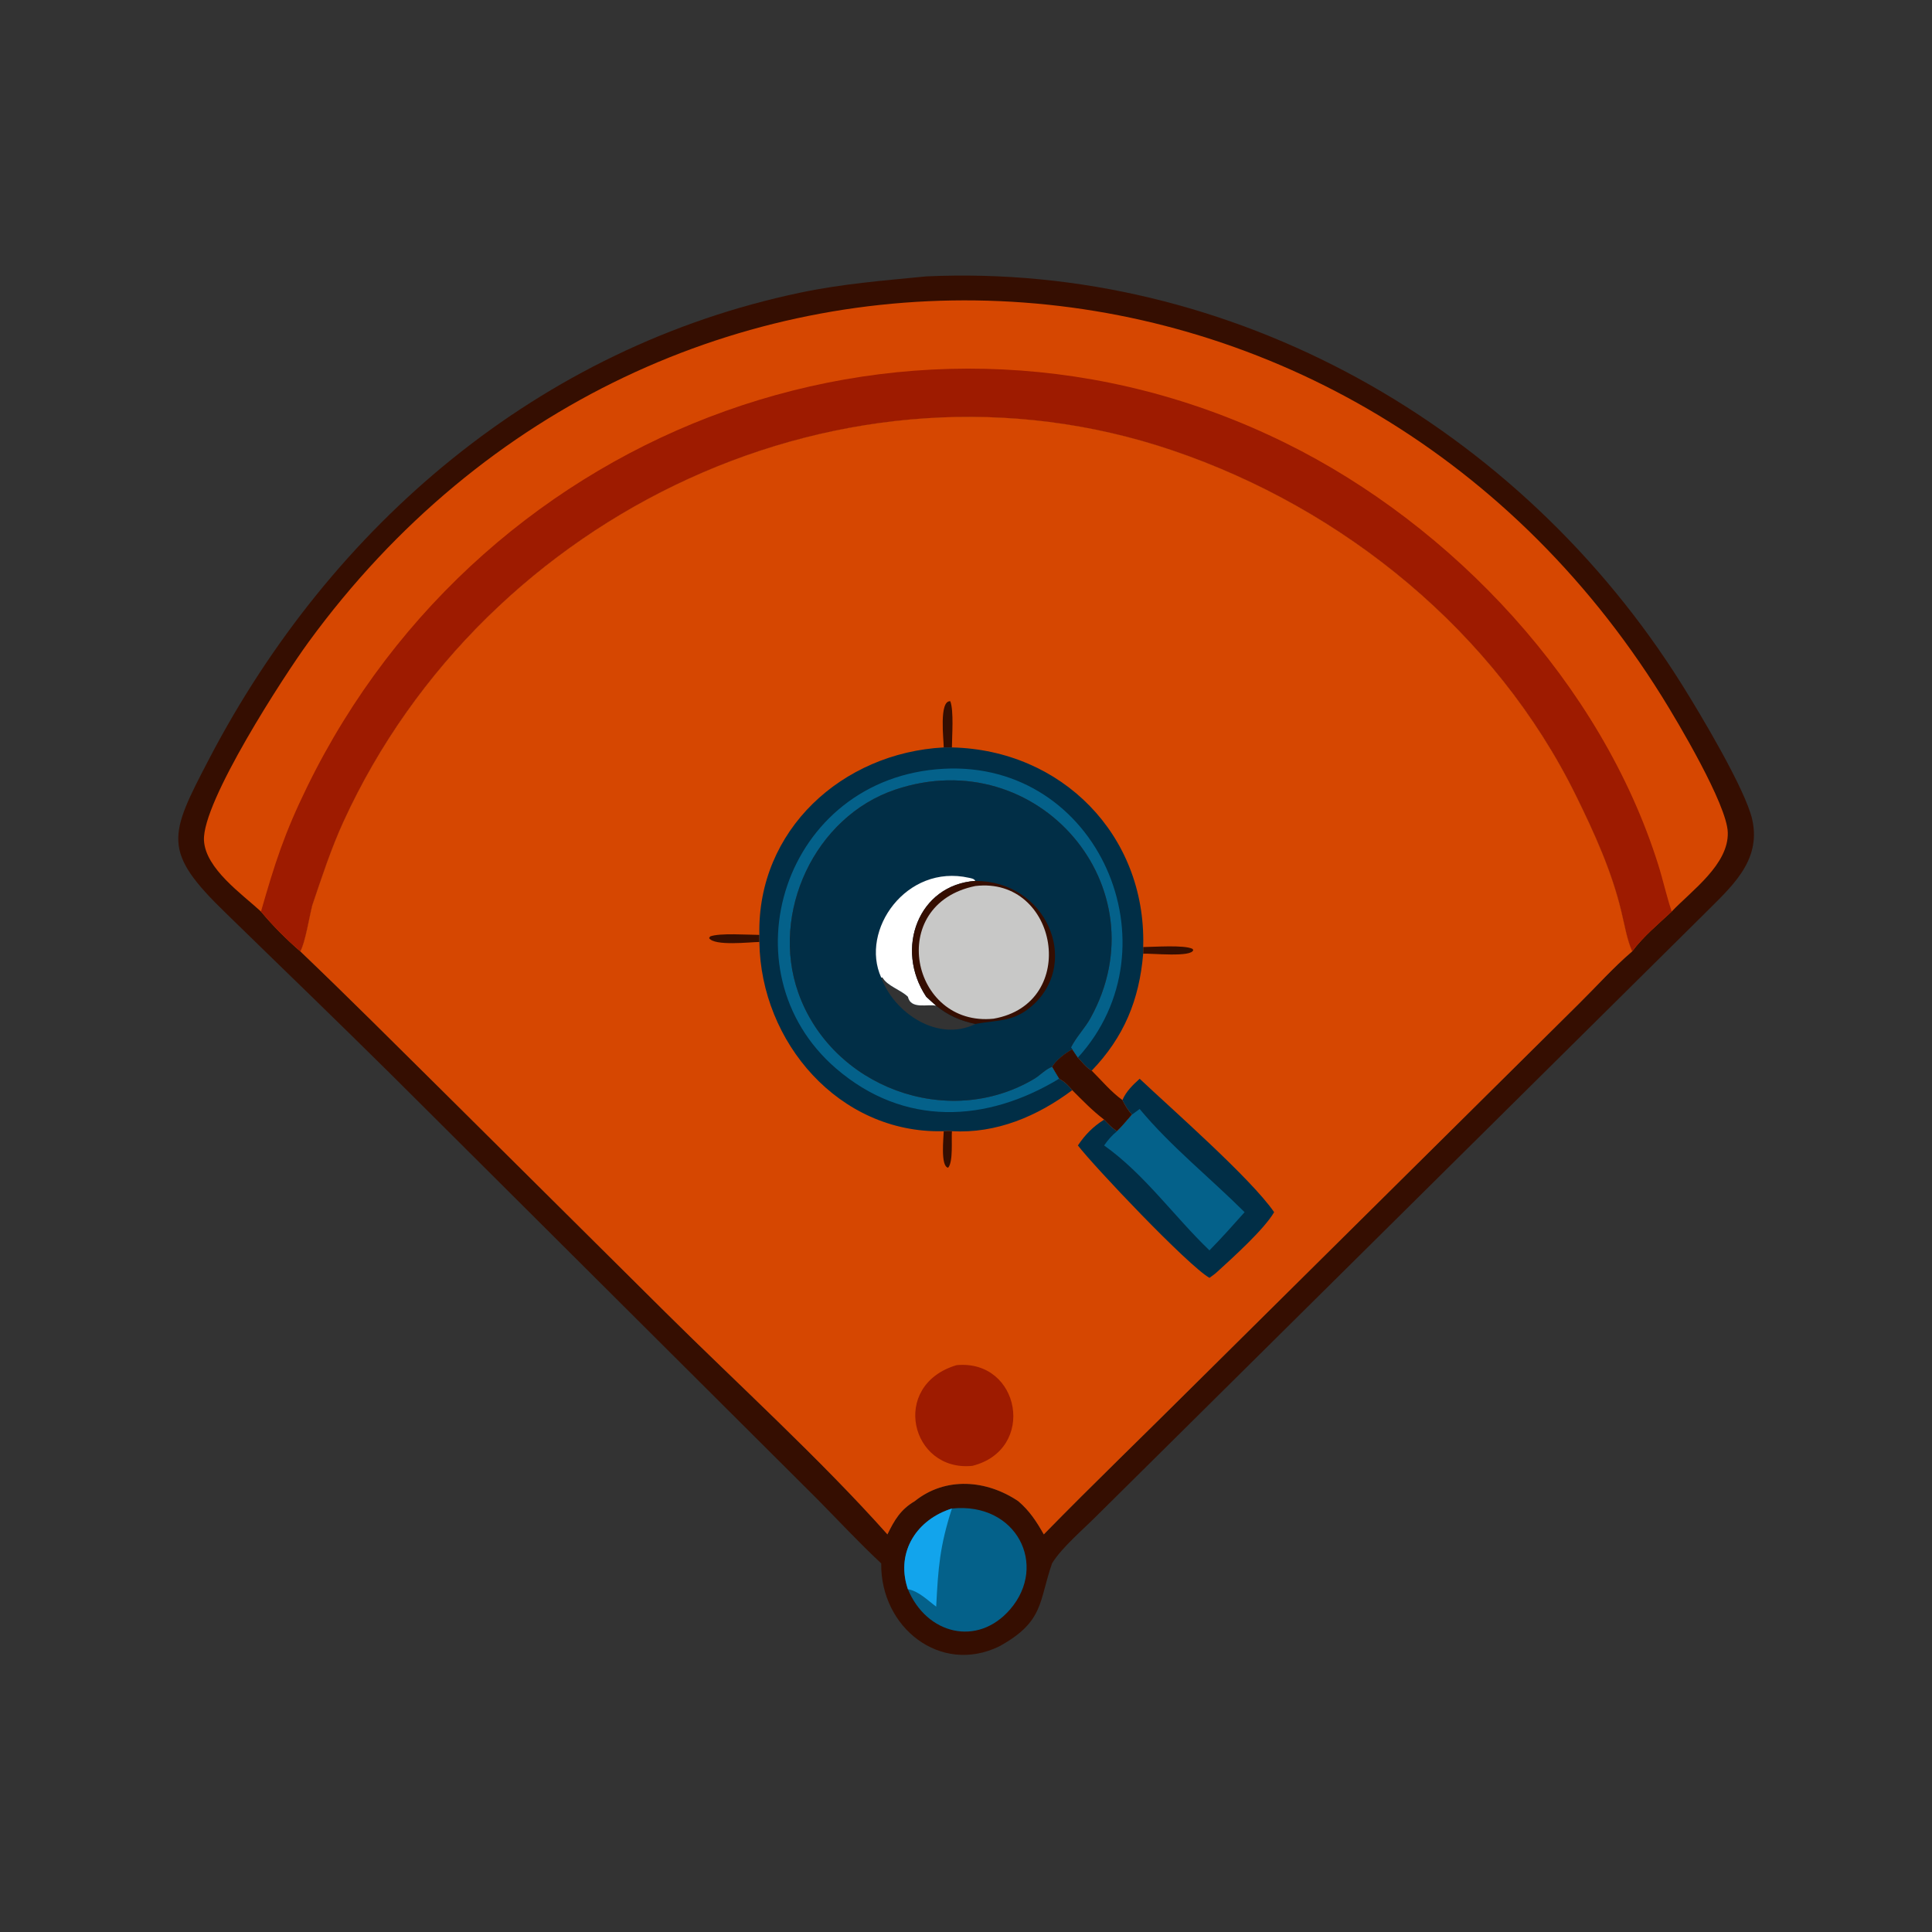
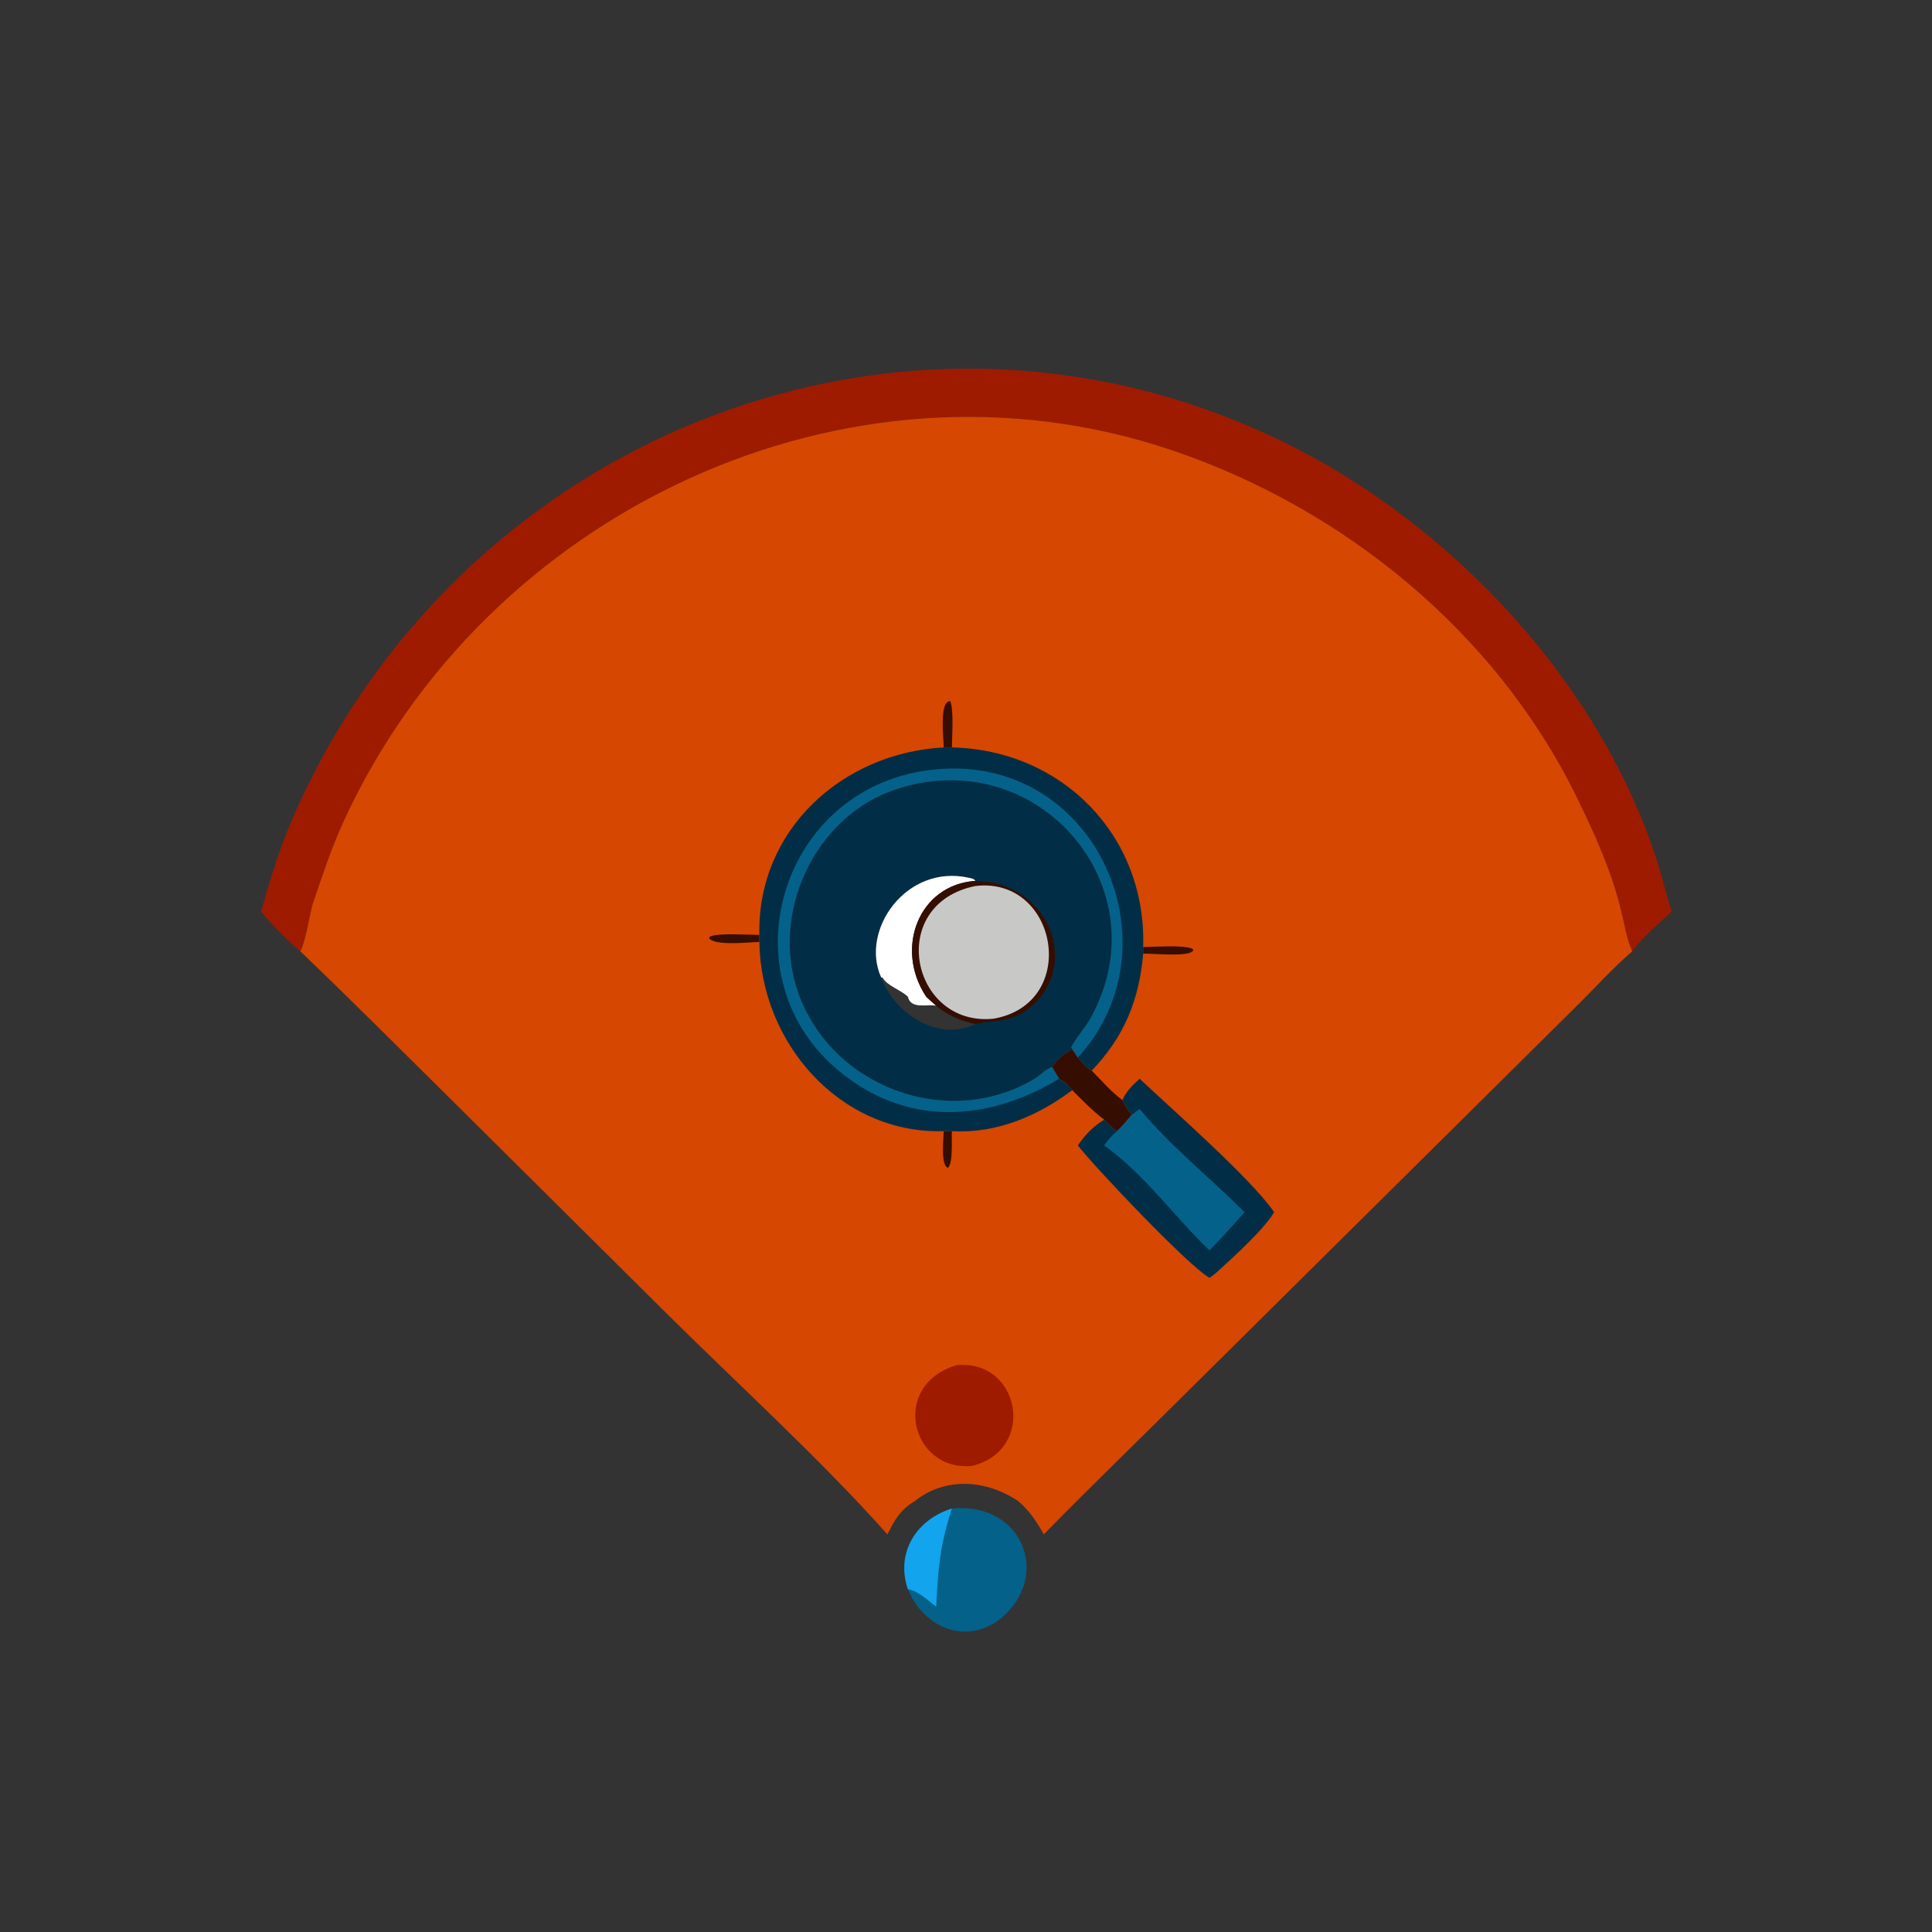
<svg xmlns="http://www.w3.org/2000/svg" width="1024" height="1024">
  <rect width="100%" height="100%" fill="#333333" stroke="none" />
-   <path fill="#350E01" d="M490.92 146.492c162.31-7.409 314.812 79.454 400.59 216.428 9.476 15.13 33.722 55.586 37.24 71.58 4.892 22.24-11.626 35.95-25.512 49.952L581.052 803.63c-6.802 6.834-18.08 16.482-23.058 24.386l-.378.608c-7.058 20.014-4.018 30.852-28.028 44.004-31.086 15.126-62.95-9.908-62.526-44.004-11.674-10.874-22.668-22.714-33.888-34.072L227.076 589.19c-26.934-26.992-54.303-53.654-81.671-80.21l-25.592-24.902c-34.157-33.02-30.306-40.976-8.876-82.018C175.566 278.29 285.7 184.104 424.224 155.097c22.638-4.74 43.814-6.347 66.696-8.605zM165.519 479.836c-1.572 6.094-3.683 19.612-6.326 24.418 25.303 24.178 49.995 48.888 74.865 73.5L352.69 695.538c37.842 37.56 82.498 78.21 117.664 117.72 3.726-7.626 6.956-13.17 14.46-17.594 16.41-13.196 38.208-11.286 54.892 0 6.016 5.128 9.662 10.776 13.528 17.594 26.318-26.904 53.442-52.996 80.088-79.57L836.726 532.14c9.392-9.264 18.344-19.338 28.372-27.886-2.836-6.304-4.078-14.366-5.76-21.118-5.09-21.426-14.294-41.62-23.964-61.292C792.732 335.11 712.4 269.598 621.538 238.756c-172.862-58.675-364.446 32.93-439.452 196.636-6.583 14.366-11.504 29.492-16.567 44.444z" />
  <path fill="#04618A" d="M504.54 799.554c34.224-3.542 51.084 30.026 30.84 53.452-17.28 19.998-44.29 13.242-54.178-10.7l-.302-.936c-5.992-19.208 5.314-36.138 23.64-41.816z" />
  <path fill="#12A4EC" d="M481.202 842.306l-.302-.936c-5.992-19.208 5.314-36.138 23.64-41.816-6.46 20.012-7.284 31.384-8.334 52.01-4.538-3.364-9.306-8.272-15.004-9.258z" />
-   <path fill="#D64701" d="M138.325 483.136c-10.103-9.298-29.415-22.754-30.212-37.668-1.091-20.406 42.557-87.506 55.265-104.938C349.57 85.123 715.49 103.94 880.856 369.156c8.476 13.592 34.468 57.31 34.904 72.034.502 16.91-18.822 30.56-29.72 41.946-7.14 6.68-15.126 13.246-20.942 21.118-2.836-6.304-4.078-14.366-5.76-21.118-5.09-21.426-14.294-41.62-23.964-61.292C792.732 335.11 712.4 269.598 621.538 238.756c-172.862-58.675-364.446 32.93-439.452 196.636-6.583 14.366-11.504 29.492-16.567 44.444-1.572 6.094-3.683 19.612-6.326 24.418-7.211-6.182-14.783-13.774-20.868-21.118z" />
  <path fill="#9E1B00" d="M138.325 483.136c7.4-25.666 12.267-41.148 24.488-66.148C256.99 224.322 487.434 139.19 681.302 234.776c88.828 43.794 167.402 127.644 197.55 223.4 2.602 8.26 4.422 16.758 7.188 24.96-7.14 6.68-15.126 13.246-20.942 21.118-2.836-6.304-4.078-14.366-5.76-21.118-5.09-21.426-14.294-41.62-23.964-61.292C792.732 335.11 712.4 269.598 621.538 238.756c-172.862-58.675-364.446 32.93-439.452 196.636-6.583 14.366-11.504 29.492-16.567 44.444-1.572 6.094-3.683 19.612-6.326 24.418-7.211-6.182-14.783-13.774-20.868-21.118z" />
  <path fill="#D64701" d="M165.519 479.836c5.063-14.952 9.984-30.078 16.567-44.444 75.006-163.706 266.59-255.31 439.452-196.636 90.862 30.842 171.194 96.354 213.836 183.088 9.67 19.672 18.874 39.866 23.964 61.292 1.682 6.752 2.924 14.814 5.76 21.118-10.028 8.548-18.98 18.622-28.372 27.886L633.322 733.688c-26.646 26.574-53.77 52.666-80.088 79.57-3.866-6.818-7.512-12.466-13.528-17.594-16.684-11.286-38.482-13.196-54.892 0-7.504 4.424-10.734 9.968-14.46 17.594-35.166-39.51-79.822-80.16-117.664-117.72L234.058 577.754c-24.87-24.612-49.562-49.322-74.865-73.5 2.643-4.806 4.754-18.324 6.326-24.418zm392.097 85.626c1.836-3.398 7.238-7.566 10.7-9.34l-.654-.992c2.776-5.55 7.32-10.1 10.34-15.562 38.242-69.156-27.988-146.426-103.5-121.038-42.75 14.376-66.306 65.364-51.404 107.566 17.626 49.924 79.18 73.1 125.154 45.652 2.874-1.716 6.294-5.35 9.364-6.286z" />
  <path fill="#350E01" d="M500.2 599.556c1.526-.166 2.808-.284 4.34 0-.35 4.414.774 16.294-2.02 19.36-4.13-.728-2.392-15.948-2.32-19.36zm105.708-97.604c5.748-.042 21.55-1.218 26.046.918l.48.552c-.336 4.168-22.428 1.764-26.526 2.064v-3.534zm-203.426-2.686c-4.86.028-23.83 2.326-26.648-2.058l.576-.882c5.102-1.924 19.892-.83 26.072-.812v3.752zM500.2 396.154c-.004-3.984-2.596-24.902 3.472-24.496 1.936 4.982.89 18.586.868 24.496h-4.34zm57.416 169.308c1.836-3.398 7.238-7.566 10.7-9.34l2.988 4.434c2.082 2.188 4.656 5.598 7.328 6.918 5.264 5.226 10.236 11.25 16.276 15.576 1.384 2.844 2.912 5.372 5.046 7.736-2.578 2.922-5.084 6.06-7.88 8.77-2.692-1.672-4.698-3.856-6.864-6.134-6.116-4.628-11.476-10.2-16.894-15.604-2.032-2.534-4.068-4.548-6.966-6.068-1.312-2.044-2.496-4.196-3.734-6.288z" />
  <path fill="#9E1B00" d="M506.964 723.566c33.836-3.264 42.614 44.768 8.414 53.364-32.652 3.316-43.898-42.71-8.414-53.364z" />
  <path fill="#012E46" d="M604.038 571.75c16.528 15.64 59.088 52.914 71.284 70.736-5.358 9.178-21.94 24.1-30.142 31.586-1.262 1.208-2.73 2.19-4.144 3.21-11.518-6.596-61.362-59.23-69.732-70.17 3.846-5.742 8.06-9.992 13.906-13.69 2.166 2.278 4.172 4.462 6.864 6.134 2.796-2.71 5.302-5.848 7.88-8.77-2.134-2.364-3.662-4.892-5.046-7.736 1.98-4.636 5.47-7.952 9.13-11.3z" />
  <path fill="#04618A" d="M599.954 590.786l4.084-2.996c16.508 19.862 37.374 36.482 55.632 54.696-6.078 6.818-12.222 13.73-18.634 20.236-18.818-18.064-34.392-40.358-55.826-55.61 2.008-2.89 4.092-5.344 6.864-7.556 2.796-2.71 5.302-5.848 7.88-8.77z" />
  <path fill="#012E46" d="M504.54 396.154c58.26 1.3 102.726 46.426 101.39 104.886l-.022.912v3.534c-2.064 24.538-10.192 44.202-27.276 61.988-2.672-1.32-5.246-4.73-7.328-6.918l-2.988-4.434-.654-.992c2.776-5.55 7.32-10.1 10.34-15.562 38.242-69.156-27.988-146.426-103.5-121.038-42.75 14.376-66.306 65.364-51.404 107.566 17.626 49.924 79.18 73.1 125.154 45.652 2.874-1.716 6.294-5.35 9.364-6.286 1.238 2.092 2.422 4.244 3.734 6.288 2.898 1.52 4.934 3.534 6.966 6.068-18.496 13.824-40.266 23.086-63.776 21.738-1.532-.284-2.814-.166-4.34 0l-.774.018c-54.574 1.092-96.202-46.998-96.944-100.308v-3.752c-1.212-55.64 43.994-96.488 97.718-99.36h4.34z" />
  <path fill="#04618A" d="M561.35 571.75c-38.528 23.334-82.168 25.576-118.164-5.384-60.182-51.76-27.834-154.306 56.936-158.898 82.194-4.452 124.452 94.672 71.182 153.088l-2.988-4.434-.654-.992c2.776-5.55 7.32-10.1 10.34-15.562 38.242-69.156-27.988-146.426-103.5-121.038-42.75 14.376-66.306 65.364-51.404 107.566 17.626 49.924 79.18 73.1 125.154 45.652 2.874-1.716 6.294-5.35 9.364-6.286 1.238 2.092 2.422 4.244 3.734 6.288z" />
  <path fill="#012E46" d="M557.616 565.462c-3.07.936-6.49 4.57-9.364 6.286-45.974 27.448-107.528 4.272-125.154-45.652-14.902-42.202 8.654-93.19 51.404-107.566 75.512-25.388 141.742 51.882 103.5 121.038-3.02 5.462-7.564 10.012-10.34 15.562l.654.992c-3.462 1.774-8.864 5.942-10.7 9.34zm-90.554-47.33c6.806 18.774 30.112 34.41 49.888 24.606-8-1.732-14.378-4.456-20.744-9.66-4.452-1.114-13.448 2.182-15.004-4.776-3.866-3.756-11.006-5.712-13.476-10.226l-.664.056z" />
  <path fill="#fff" d="M467.062 518.132c-11.43-25.086 13.308-60.392 46.528-52.878 1.332.3 2.63.436 3.36 1.634-30.132 2.086-42.956 35.95-26.03 61.414 1.748 1.608 3.488 3.224 5.286 4.776-4.452-1.114-13.448 2.182-15.004-4.776-3.866-3.756-11.006-5.712-13.476-10.226l-.664.056z" />
  <path fill="#350E01" d="M516.95 466.888c37.608.172 55.226 42.18 31.378 65.02-10.564 10.118-19.172 8.462-31.378 10.83-8-1.732-14.378-4.456-20.744-9.66-1.798-1.552-3.538-3.168-5.286-4.776-16.926-25.464-4.102-59.328 26.03-61.414z" />
  <path fill="#C8C8C7" d="M516.95 469.608c43.844-5.246 55.638 62.27 9.666 70.322-43.818 4.484-57.236-60.632-9.666-70.322z" />
</svg>